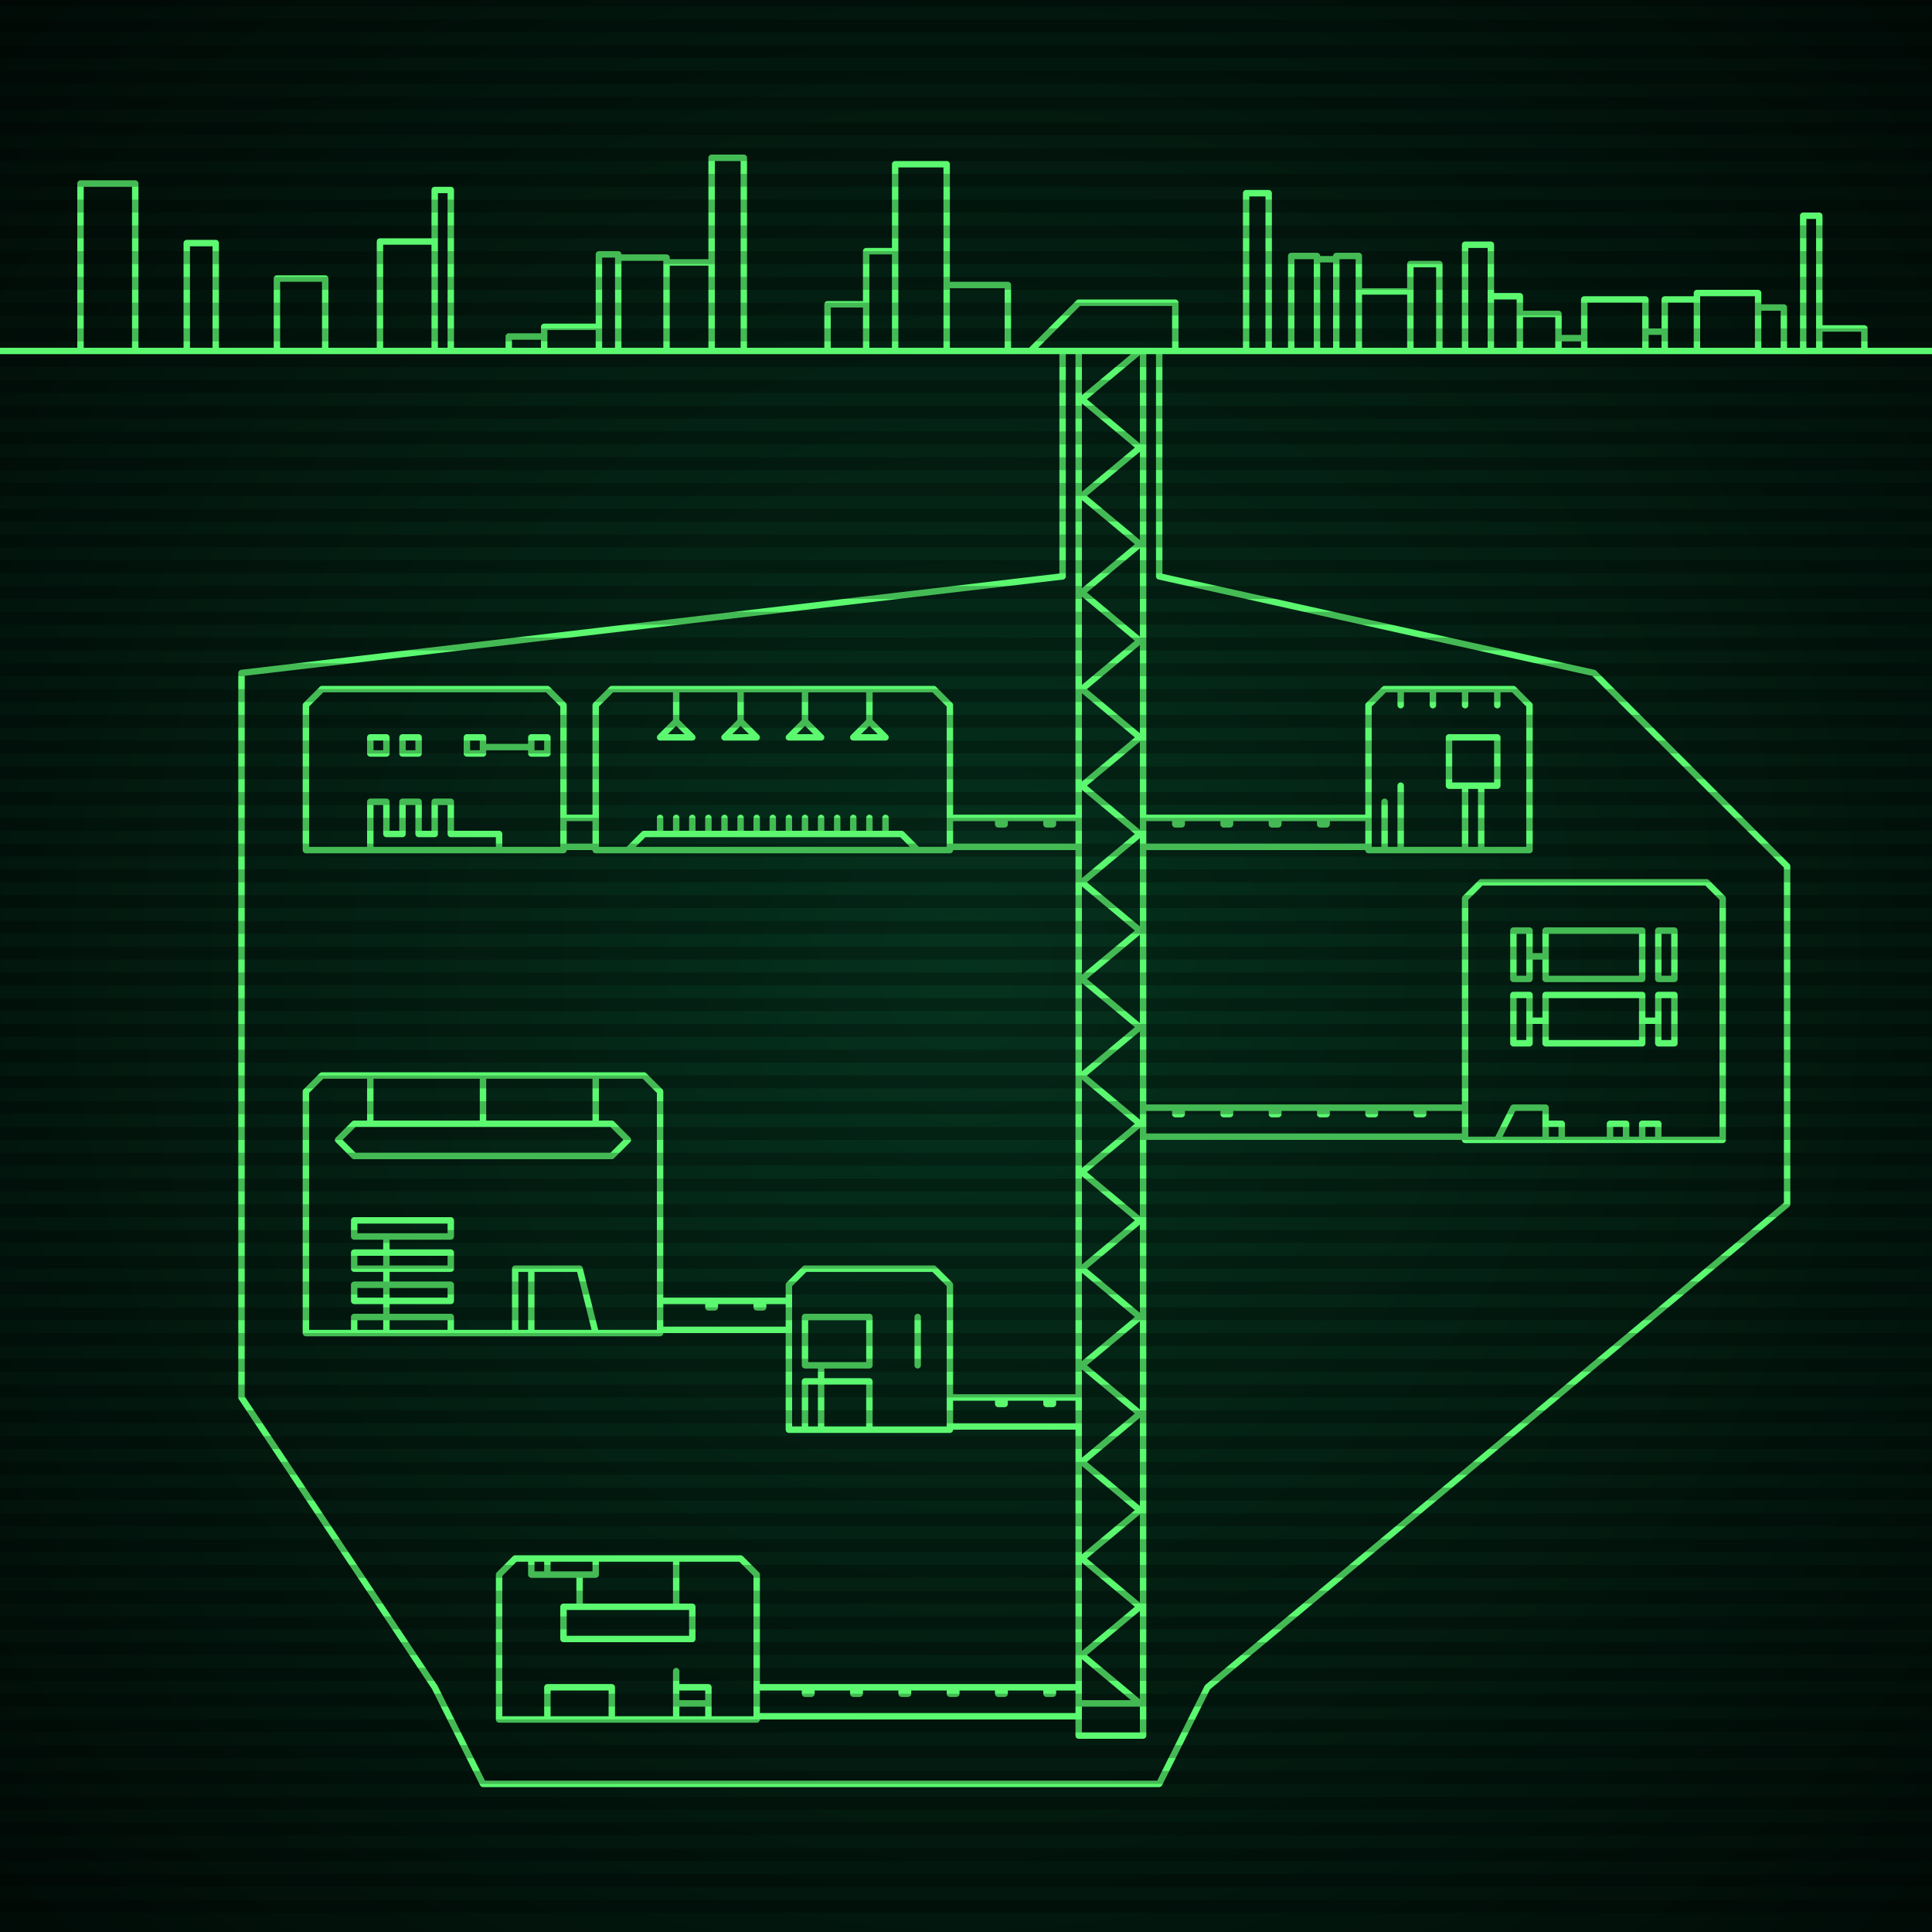
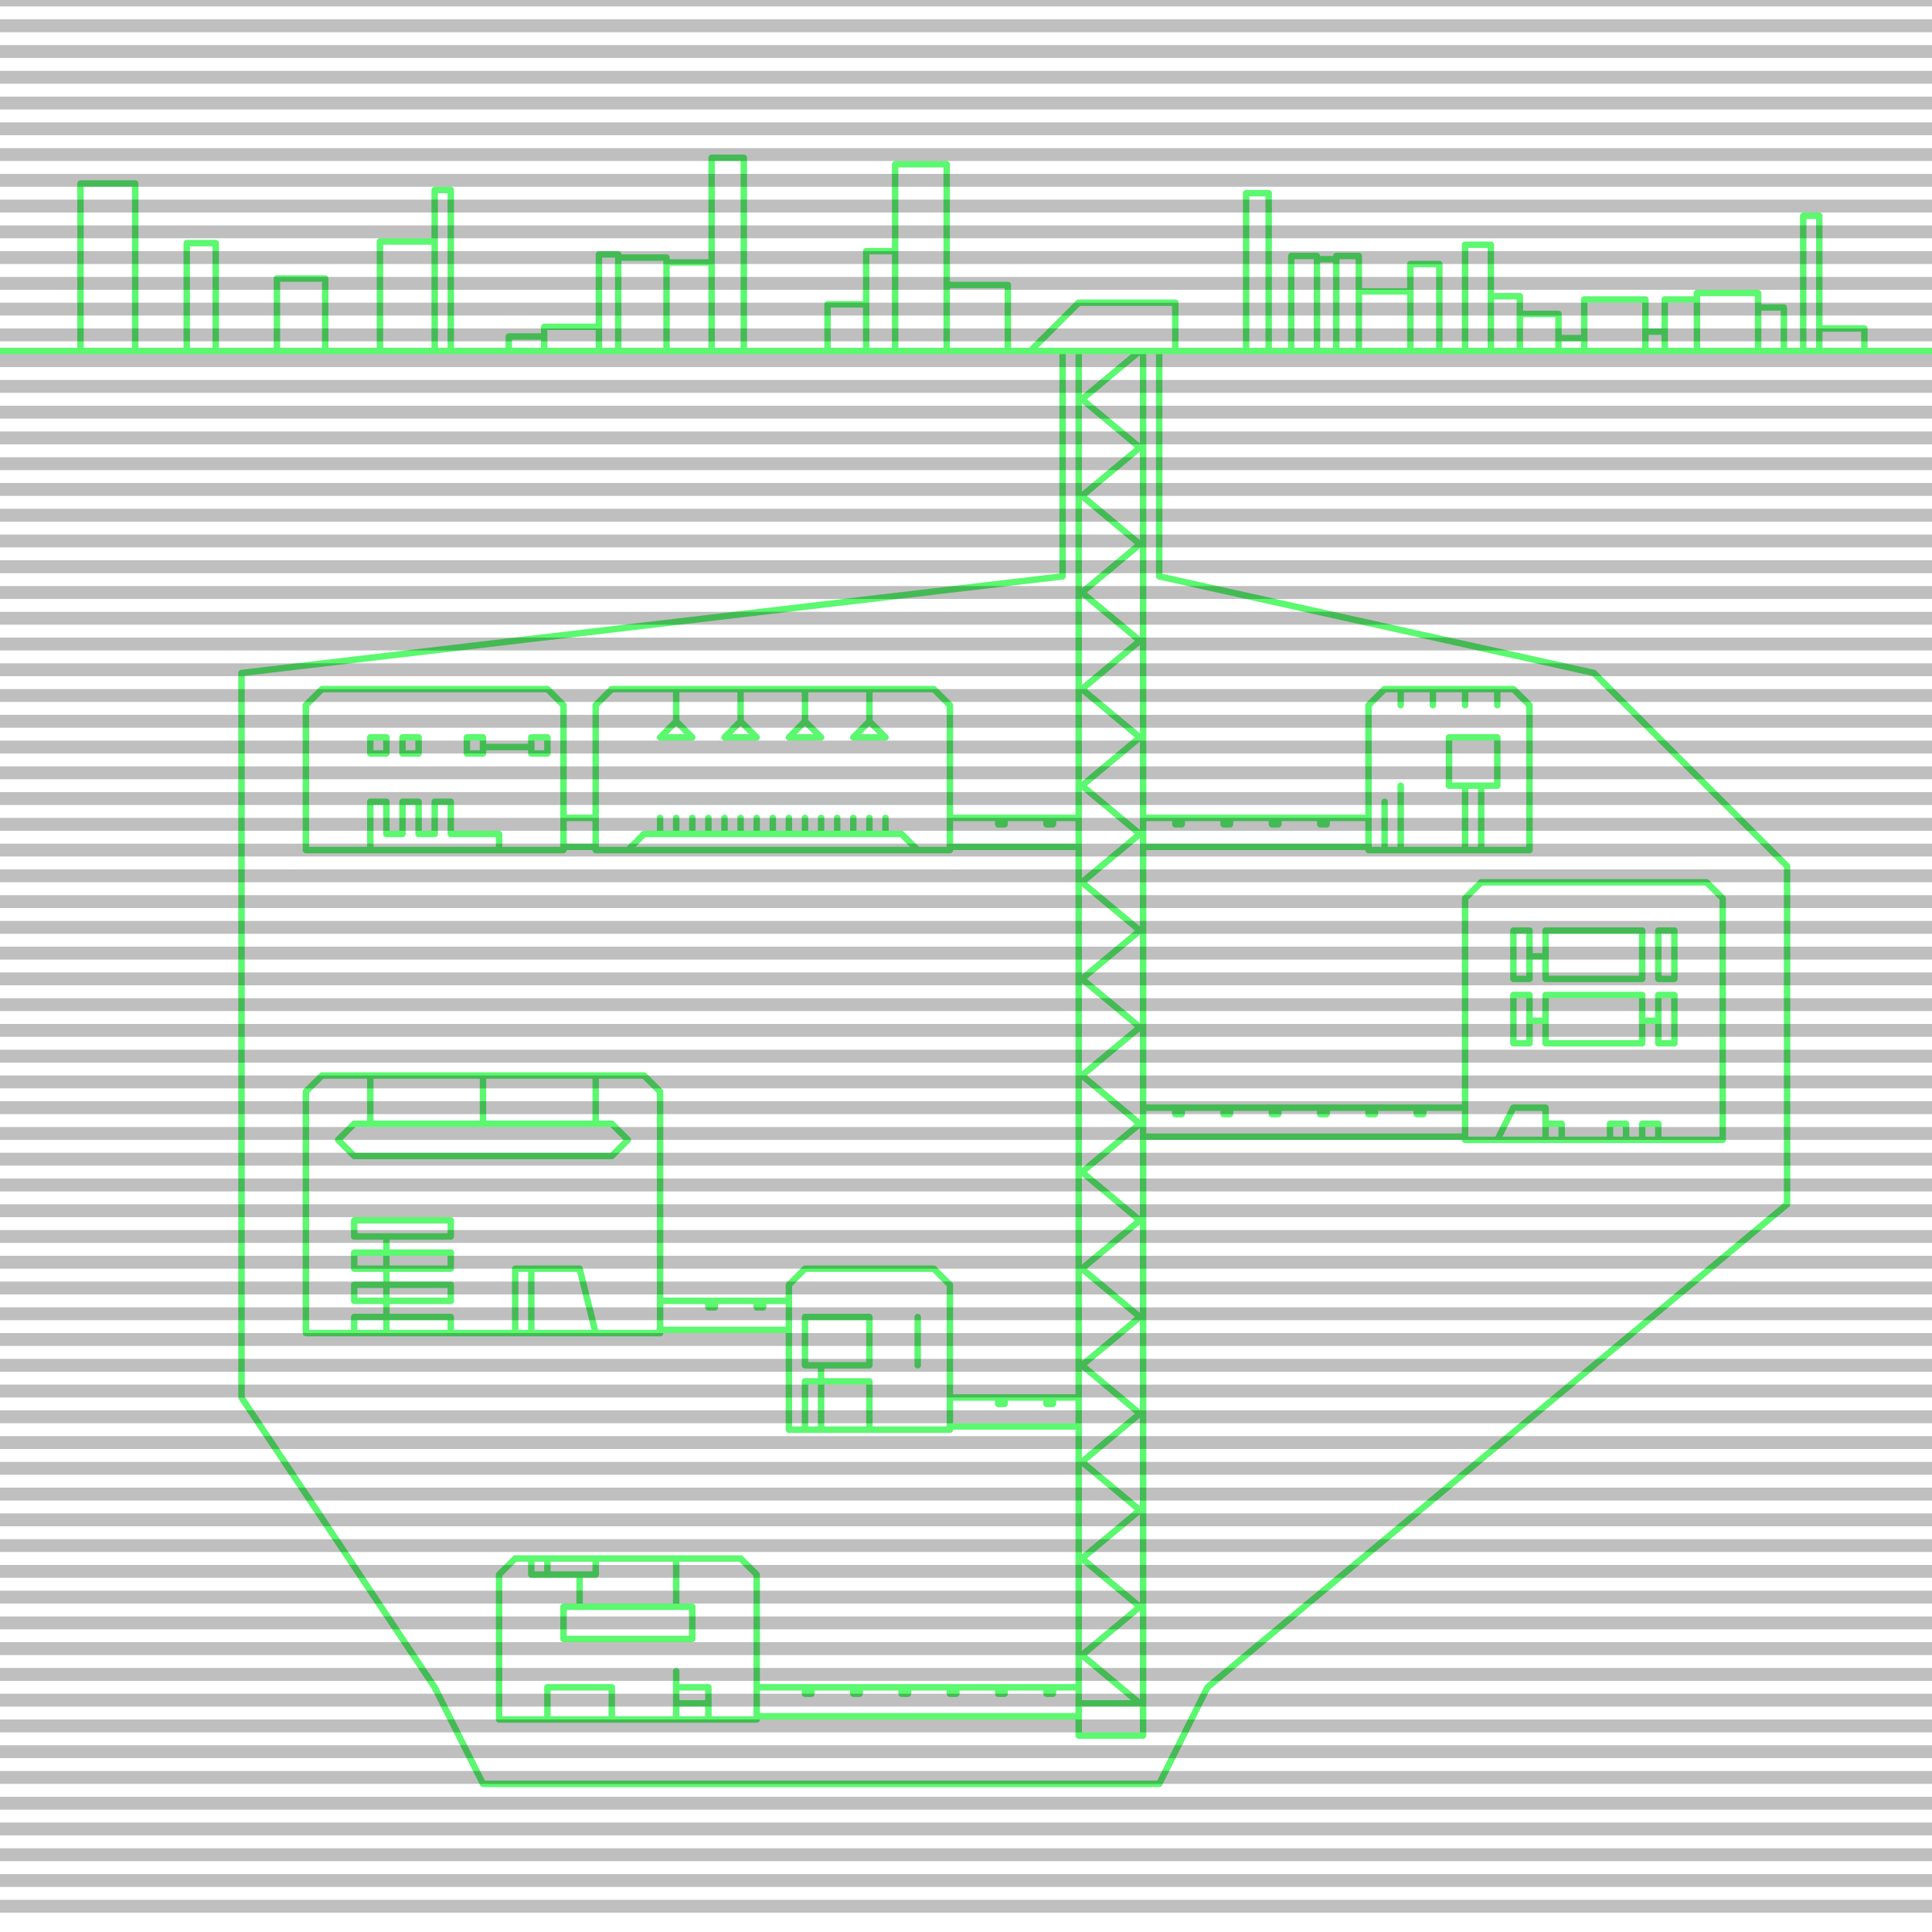
<svg xmlns="http://www.w3.org/2000/svg" width="600" height="600">
  <defs>
    <radialGradient id="screenGradient" r="100%">
      <stop offset="0%" stop-color="#05321e" />
      <stop offset="90%" stop-color="black" />
    </radialGradient>
  </defs>
-   <rect fill="url(#screenGradient)" width="600" height="600" />
  <g id="monitor">
    <g id="crt" class="on">
      <g id="terminal">
        <path id="bunker-path" style="fill: none;stroke: #5bf870;stroke-width:2px;stroke-linecap:round;stroke-linejoin:round;stroke-miterlimit:4;stroke-dasharray:none" d="M -40,109 L 640,109 M 190,214 L 290,214 L 295,219 L 295,264 L 185,264 L 185,219 L 190,214 M 195,264 L 200,259 L 280,259 L 285,264 M 205,259 L 205,254 M 210,259 L 210,254 M 215,259 L 215,254 M 220,259 L 220,254 M 225,259 L 225,254 M 230,259 L 230,254 M 235,259 L 235,254 M 240,259 L 240,254 M 245,259 L 245,254 M 250,259 L 250,254 M 255,259 L 255,254 M 260,259 L 260,254 M 265,259 L 265,254 M 270,259 L 270,254 M 275,259 L 275,254 M 270,214 L 270,224 L 275,229 L 265,229 L 270,224 M 250,214 L 250,224 L 255,229 L 245,229 L 250,224 M 230,214 L 230,224 L 235,229 L 225,229 L 230,224 M 210,214 L 210,224 L 215,229 L 205,229 L 210,224 z M 100,214 L 170,214 L 175,219 L 175,264 L 95,264 L 95,219 L 100,214 M 165,234 L 165,229 L 170,229 L 170,234 L 165,234 M 165,232 L 150,232 M 145,234 L 145,229 L 150,229 L 150,234 L 145,234 M 125,234 L 125,229 L 130,229 L 130,234 L 125,234 M 115,234 L 115,229 L 120,229 L 120,234 L 115,234 M 115,264 L 115,249 L 120,249 L 120,259 L 125,259 L 125,249 L 130,249 L 130,259 L 135,259 L 135,249 L 140,249 L 140,259 L 145,259 L 155,259 L 155,264 z M 430,214 L 470,214 L 475,219 L 475,264 L 425,264 L 425,219 L 430,214 M 430,264 L 430,249 M 435,264 L 435,244 M 465,214 L 465,219 M 455,214 L 455,219 M 445,214 L 445,219 M 435,214 L 435,219 M 450,244 L 450,229 L 465,229 L 465,244 L 450,244 M 455,244 L 455,264 M 460,244 L 460,264 z M 250,394 L 290,394 L 295,399 L 295,444 L 245,444 L 245,399 L 250,394 M 250,444 L 250,429 L 270,429 L 270,444 M 255,444 L 255,424 M 250,424 L 250,409 L 270,409 L 270,424 L 250,424 M 285,424 L 285,409 z M 100,334 L 200,334 L 205,339 L 205,414 L 95,414 L 95,339 L 100,334 M 115,334 L 115,349 M 150,334 L 150,349 M 185,334 L 185,349 M 105,354 L 110,349 L 190,349 L 195,354 L 190,359 L 110,359 L 105,354 M 120,414 L 120,384 M 110,414 L 110,409 L 140,409 L 140,414 M 110,404 L 110,399 L 140,399 L 140,404 L 110,404 M 110,394 L 110,389 L 140,389 L 140,394 L 110,394 M 110,384 L 110,379 L 140,379 L 140,384 L 110,384 M 165,414 L 165,394 M 160,414 L 160,394 L 180,394 L 185,414 z M 160,484 L 230,484 L 235,489 L 235,534 L 155,534 L 155,489 L 160,484 M 165,484 L 165,489 L 185,489 L 185,484 M 170,484 L 170,489 M 180,489 L 180,499 M 210,484 L 210,499 M 175,499 L 175,509 L 215,509 L 215,499 L 175,499 M 170,534 L 170,524 L 190,524 L 190,534 L 170,534 M 210,534 L 210,519 M 210,529 L 210,529 L 220,529 L 220,534 L 210,534 M 210,524 L 210,524 L 220,524 L 220,529 L 210,529 z M 460,274 L 530,274 L 535,279 L 535,354 L 455,354 L 455,279 L 460,274 M 480,324 L 480,309 L 510,309 L 510,324 L 480,324 M 475,317 L 480,317 M 470,324 L 470,309 L 475,309 L 475,324 L 470,324 M 510,317 L 515,317 M 515,324 L 515,309 L 520,309 L 520,324 L 515,324 M 480,304 L 480,289 L 510,289 L 510,304 L 480,304 M 475,297 L 480,297 M 470,304 L 470,289 L 475,289 L 475,304 L 470,304 M 510,317 L 515,317 M 515,304 L 515,289 L 520,289 L 520,304 L 515,304 M 465,354 L 470,344 L 480,344 L 480,354 M 480,349 L 485,349 L 485,354 M 500,354 L 500,349 L 505,349 L 505,354 M 510,354 L 510,349 L 515,349 L 515,354 z M 320,109 L 335,94 L 365,94 L 365,109 M 335,109 L 335,539 L 355,539 L 355,109 M 335,109 L 354,109 L 336,124 L 354,139 L 336,154 L 354,169 L 336,184 L 354,199 L 336,214 L 354,229 L 336,244 L 354,259 L 336,274 L 354,289 L 336,304 L 354,319 L 336,334 L 354,349 L 336,364 L 354,379 L 336,394 L 354,409 L 336,424 L 354,439 L 336,454 L 354,469 L 336,484 L 354,499 L 336,514 L 354,529 L 336,529 M 295,254 L 335,254 M 335,263 L 295,263 M 310,254 L 310,256 L 312,256 L 312,254 M 325,254 L 325,256 L 327,256 L 327,254 M 175,254 L 185,254 M 185,263 L 175,263 M 425,254 L 355,254 M 355,263 L 425,263 M 410,254 L 410,256 L 412,256 L 412,254 M 395,254 L 395,256 L 397,256 L 397,254 M 380,254 L 380,256 L 382,256 L 382,254 M 365,254 L 365,256 L 367,256 L 367,254 M 295,434 L 335,434 M 335,443 L 295,443 M 310,434 L 310,436 L 312,436 L 312,434 M 325,434 L 325,436 L 327,436 L 327,434 M 205,404 L 245,404 M 245,413 L 205,413 M 220,404 L 220,406 L 222,406 L 222,404 M 235,404 L 235,406 L 237,406 L 237,404 M 235,524 L 335,524 M 335,533 L 235,533 M 250,524 L 250,526 L 252,526 L 252,524 M 265,524 L 265,526 L 267,526 L 267,524 M 280,524 L 280,526 L 282,526 L 282,524 M 295,524 L 295,526 L 297,526 L 297,524 M 310,524 L 310,526 L 312,526 L 312,524 M 325,524 L 325,526 L 327,526 L 327,524 M 455,344 L 355,344 M 355,353 L 455,353 M 440,344 L 440,346 L 442,346 L 442,344 M 425,344 L 425,346 L 427,346 L 427,344 M 410,344 L 410,346 L 412,346 L 412,344 M 395,344 L 395,346 L 397,346 L 397,344 M 380,344 L 380,346 L 382,346 L 382,344 M 365,344 L 365,346 L 367,346 L 367,344 z M 165,554 L 360,554 L 375,524 L 555,374 M 360,109 L 360,179 L 495,209 L 555,269 L 555,374 M 345,554 L 150,554 L 135,524 L 75,434 M 330,109 L 330,179 L 75,209 L 75,434 M 25,109 L 25,57 L 42,57 L 42,109 M 58,109 L 58,75.5 L 67,75.5 L 67,109 M 86,109 L 86,86.5 L 101,86.5 L 101,109 M 118,109 L 118,75 L 135,75 L 135,109 M 135,109 L 135,59 L 140,59 L 140,109 M 158,109 L 158,104.5 L 169,104.5 L 169,109 M 169,109 L 169,101.5 L 186,101.5 L 186,109 M 186,109 L 186,79 L 192,79 L 192,109 M 192,109 L 192,80 L 207,80 L 207,109 M 207,109 L 207,81.5 L 221,81.5 L 221,109 M 221,109 L 221,49 L 231,49 L 231,109 M 257,109 L 257,94.5 L 269,94.5 L 269,109 M 269,109 L 269,78 L 278,78 L 278,109 M 278,109 L 278,51 L 294,51 L 294,109 M 294,109 L 294,88.5 L 313,88.5 L 313,109 M 387,109 L 387,60 L 394,60 L 394,109 M 401,109 L 401,79.5 L 409,79.5 L 409,109 M 409,109 L 409,80.5 L 415,80.5 L 415,109 M 415,109 L 415,79.5 L 422,79.5 L 422,109 M 422,109 L 422,90.5 L 438,90.5 L 438,109 M 438,109 L 438,82 L 447,82 L 447,109 M 455,109 L 455,76 L 463,76 L 463,109 M 463,109 L 463,92 L 472,92 L 472,109 M 472,109 L 472,97.5 L 484,97.5 L 484,109 M 484,109 L 484,105 L 492,105 L 492,109 M 492,109 L 492,93 L 511,93 L 511,109 M 511,109 L 511,103 L 517,103 L 517,109 M 517,109 L 517,93 L 527,93 L 527,109 M 527,109 L 527,91 L 546,91 L 546,109 M 546,109 L 546,95.5 L 554,95.5 L 554,109 M 560,109 L 560,67 L 565,67 L 565,109 M 565,109 L 565,102 L 579,102 L 579,109 " />
      </g>
    </g>
  </g>
  <g id="stripes">
    <path id="stripe-path" style="stroke: rgba(0, 0, 0, 0.25);stroke-width:4px;" d="M 0,0 L 600,0 M 0,8 L 600,8 M 0,16 L 600,16 M 0,24 L 600,24 M 0,32 L 600,32 M 0,40 L 600,40 M 0,48 L 600,48 M 0,56 L 600,56 M 0,64 L 600,64 M 0,72 L 600,72 M 0,80 L 600,80 M 0,88 L 600,88 M 0,96 L 600,96 M 0,104 L 600,104 M 0,112 L 600,112 M 0,120 L 600,120 M 0,128 L 600,128 M 0,136 L 600,136 M 0,144 L 600,144 M 0,152 L 600,152 M 0,160 L 600,160 M 0,168 L 600,168 M 0,176 L 600,176 M 0,184 L 600,184 M 0,192 L 600,192 M 0,200 L 600,200 M 0,208 L 600,208 M 0,216 L 600,216 M 0,224 L 600,224 M 0,232 L 600,232 M 0,240 L 600,240 M 0,248 L 600,248 M 0,256 L 600,256 M 0,264 L 600,264 M 0,272 L 600,272 M 0,280 L 600,280 M 0,288 L 600,288 M 0,296 L 600,296 M 0,304 L 600,304 M 0,312 L 600,312 M 0,320 L 600,320 M 0,328 L 600,328 M 0,336 L 600,336 M 0,344 L 600,344 M 0,352 L 600,352 M 0,360 L 600,360 M 0,368 L 600,368 M 0,376 L 600,376 M 0,384 L 600,384 M 0,392 L 600,392 M 0,400 L 600,400 M 0,408 L 600,408 M 0,416 L 600,416 M 0,424 L 600,424 M 0,432 L 600,432 M 0,440 L 600,440 M 0,448 L 600,448 M 0,456 L 600,456 M 0,464 L 600,464 M 0,472 L 600,472 M 0,480 L 600,480 M 0,488 L 600,488 M 0,496 L 600,496 M 0,504 L 600,504 M 0,512 L 600,512 M 0,520 L 600,520 M 0,528 L 600,528 M 0,536 L 600,536 M 0,544 L 600,544 M 0,552 L 600,552 M 0,560 L 600,560 M 0,568 L 600,568 M 0,576 L 600,576 M 0,584 L 600,584 M 0,592 L 600,592 z" />
  </g>
</svg>